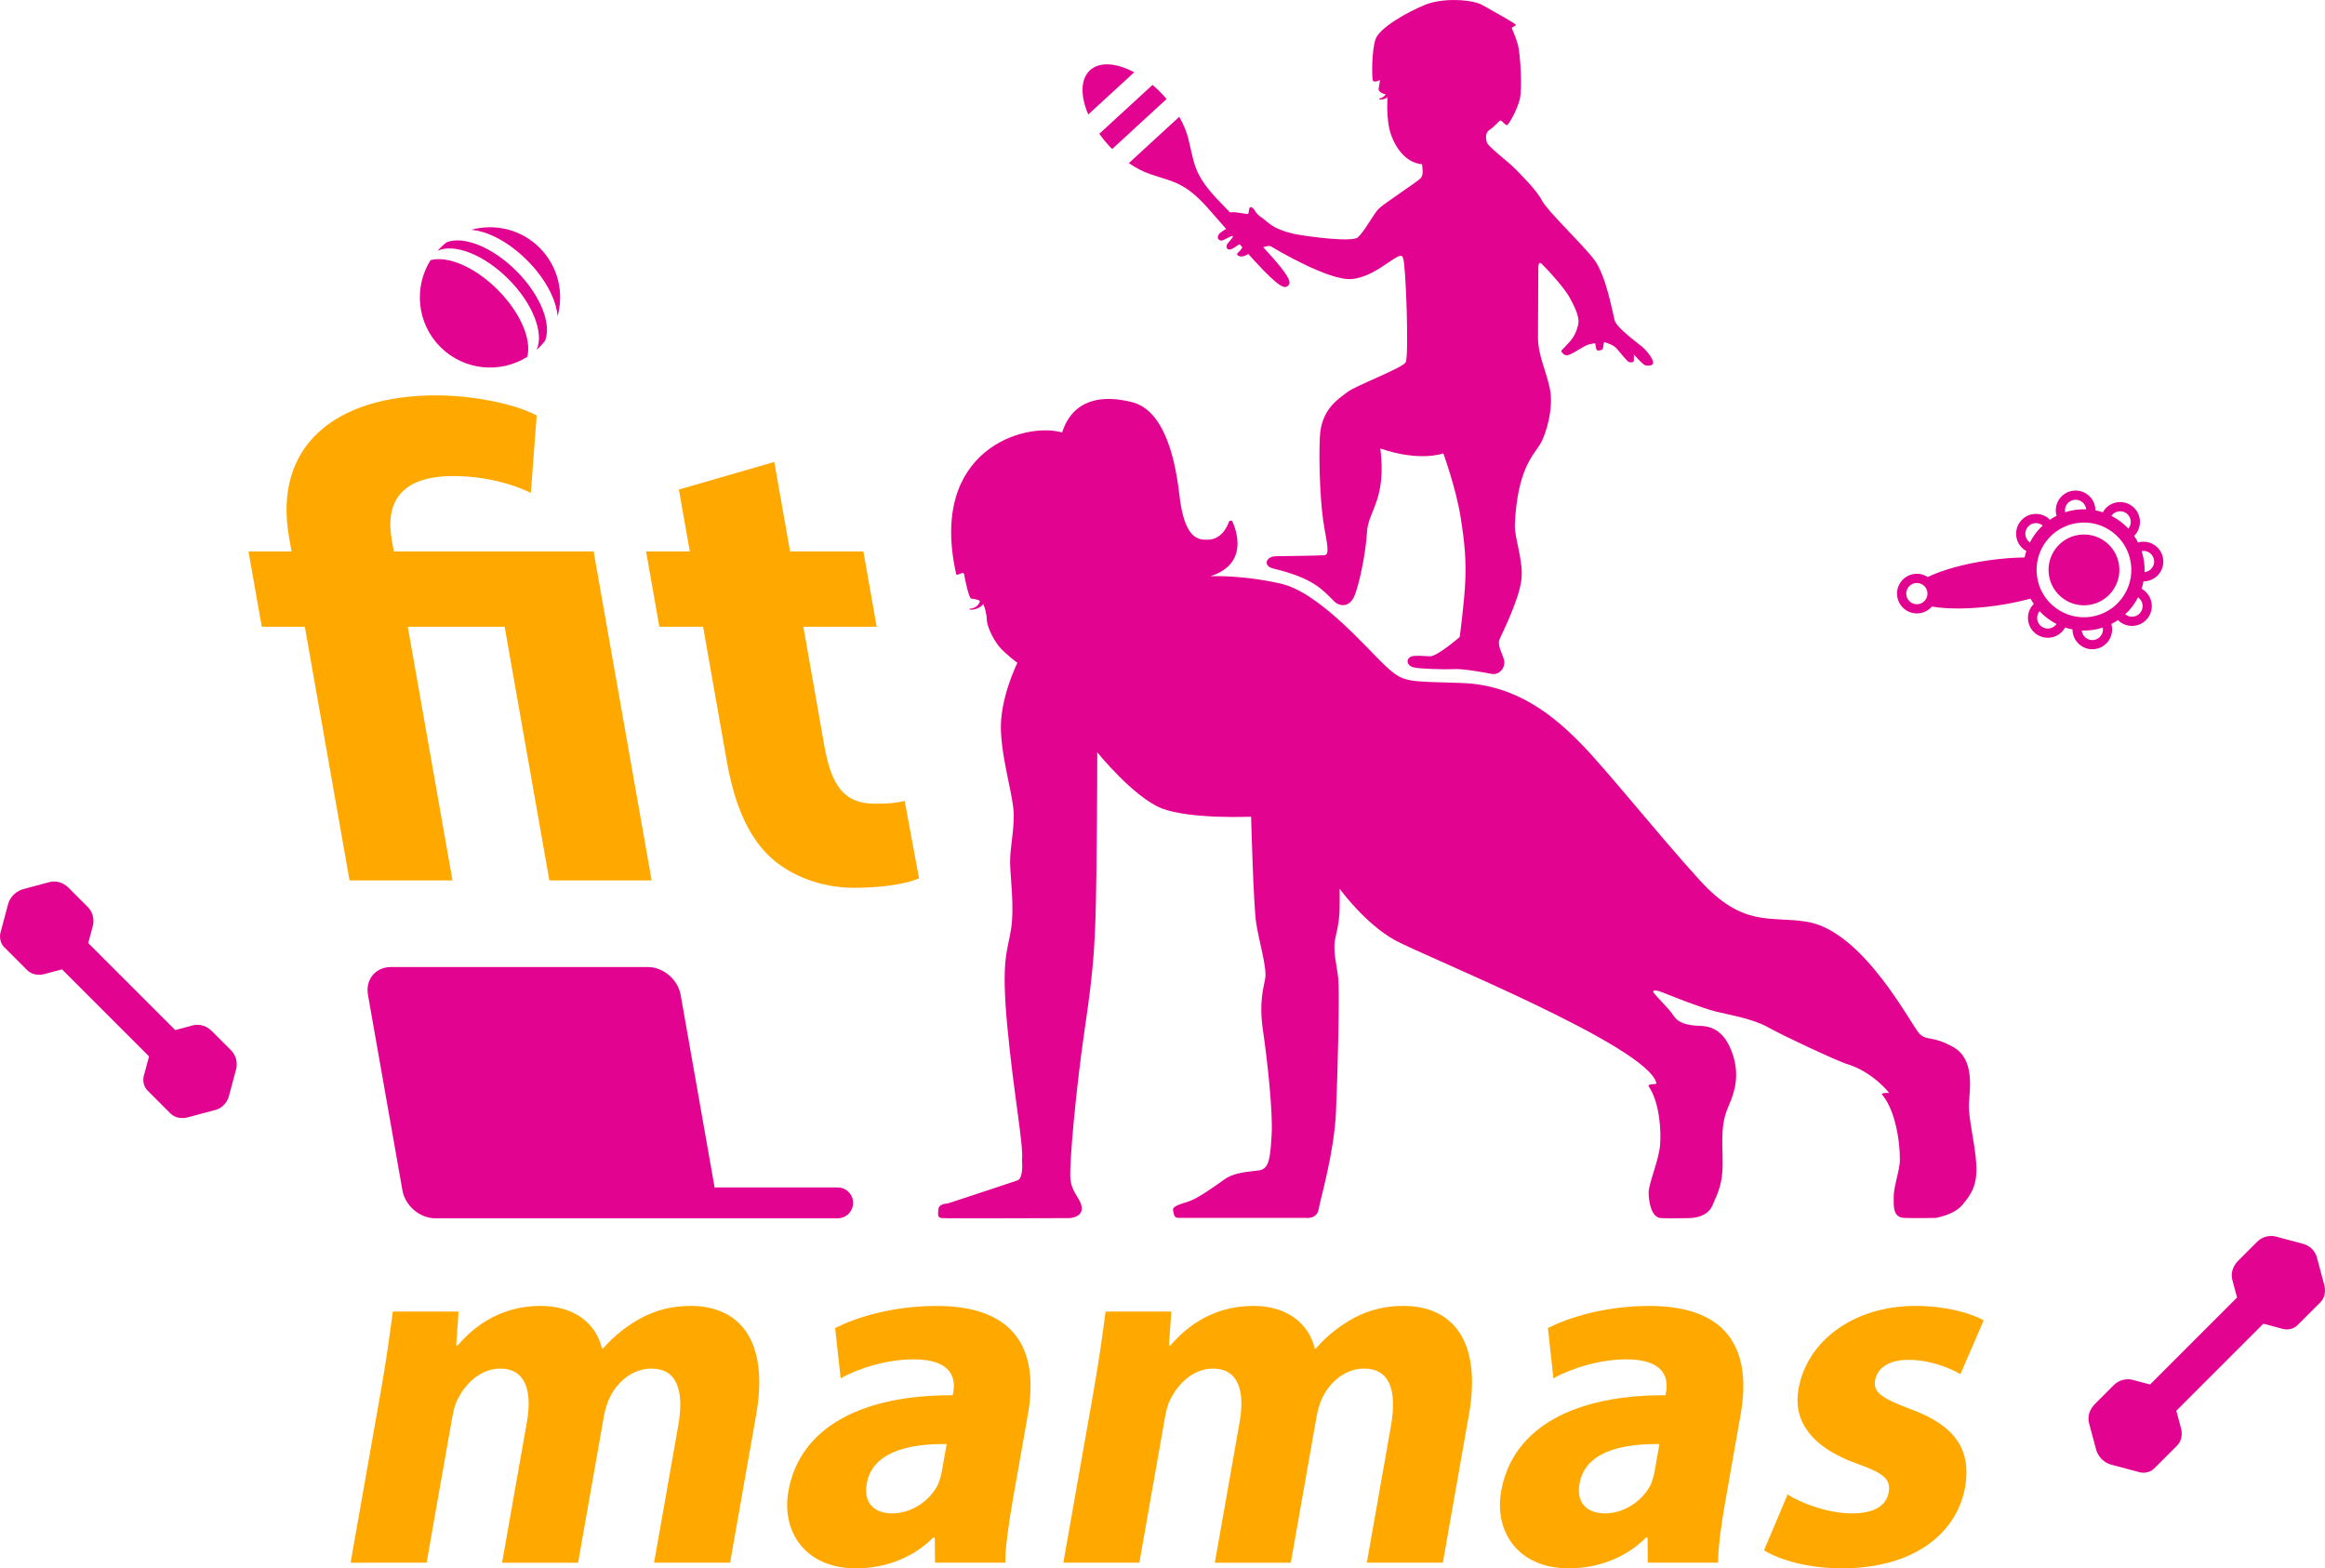
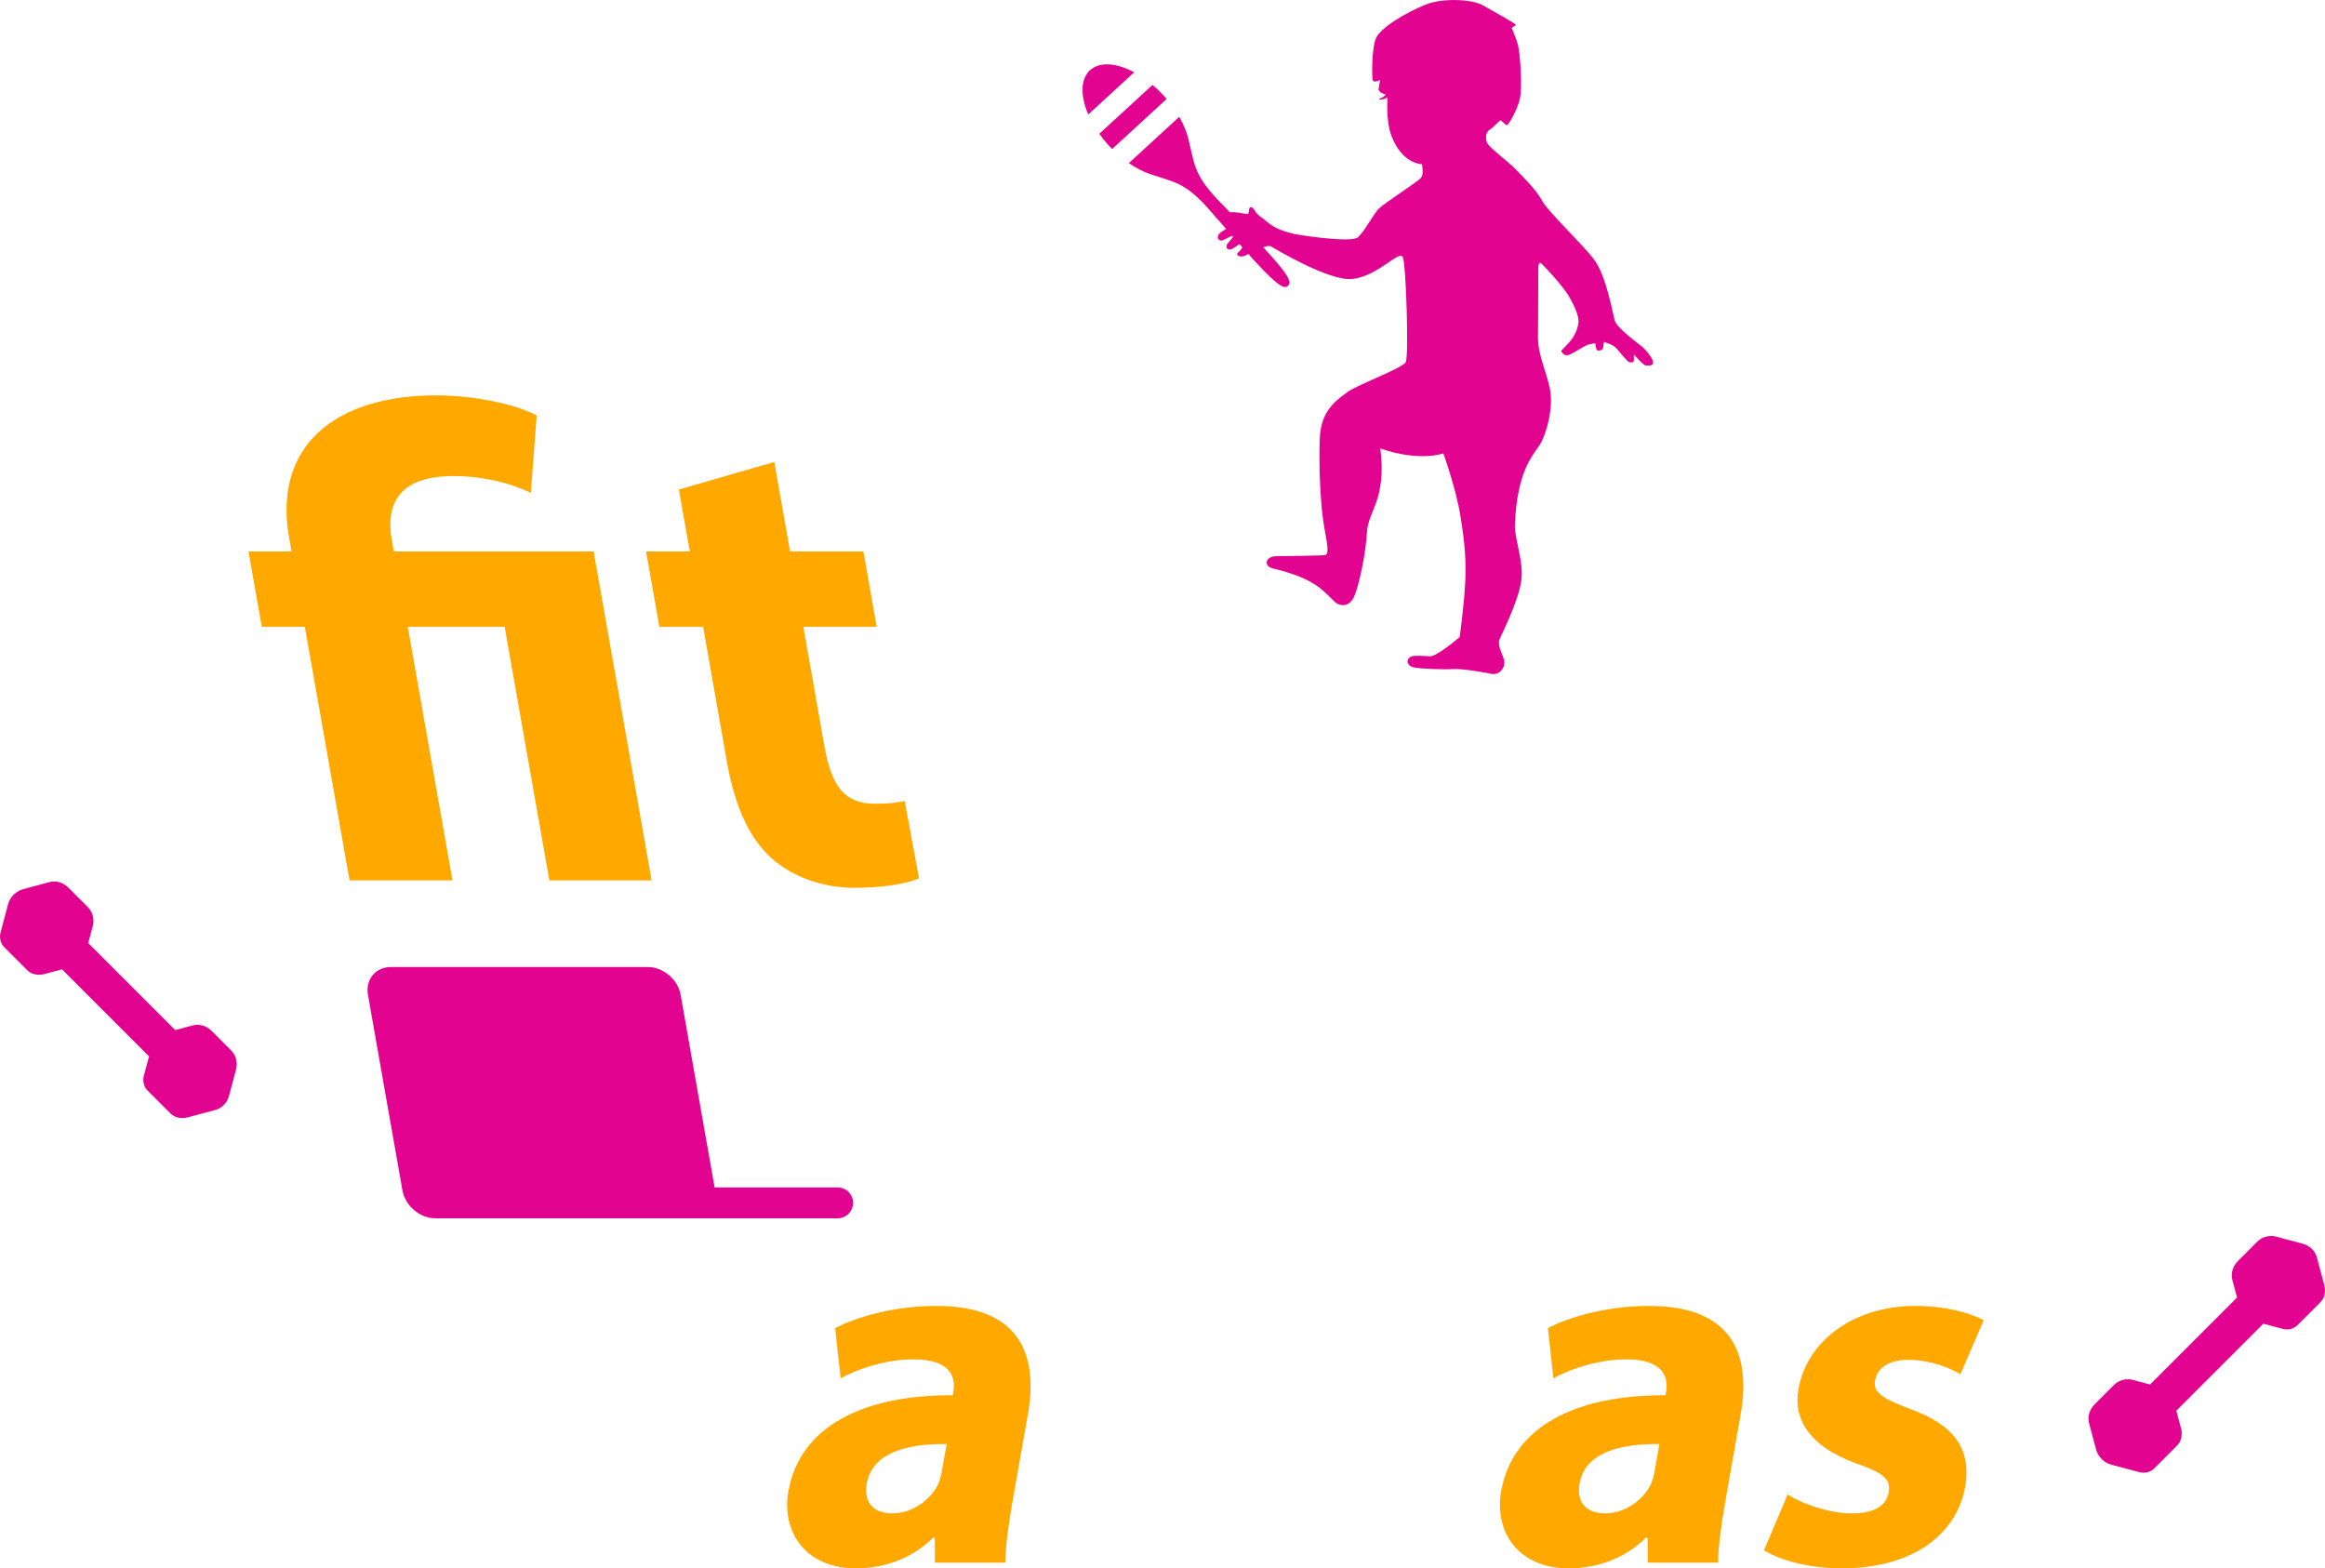
<svg xmlns="http://www.w3.org/2000/svg" version="1.1" id="Layer_1" x="0px" y="0px" width="445.812px" height="300.721px" viewBox="0 0 445.812 300.721" enable-background="new 0 0 445.812 300.721" xml:space="preserve">
  <path fill="#E20491" d="M160.62,227.686h-23.595l-6.509-36.911c-0.521-2.957-3.341-5.354-6.298-5.354h-49.25  c-2.957,0-4.932,2.397-4.41,5.354l6.607,37.474c0.521,2.957,3.341,5.354,6.298,5.354h77.157c1.634,0,2.959-1.324,2.959-2.958  S162.254,227.686,160.62,227.686z" />
  <path fill="#E20491" d="M223.106,18.312c-0.681-0.741-1.391-1.419-2.114-2.034l-10.206,9.379c0.552,0.772,1.167,1.537,1.849,2.278  c0.203,0.22,0.408,0.433,0.616,0.643l10.445-9.598C223.503,18.755,223.309,18.532,223.106,18.312z M242.761,47.994  c-1.805-1.963-5.578-5.908-9.528-9.977c-4.394-4.761-4.205-6.729-5.372-11.4c-0.328-1.345-0.918-2.78-1.742-4.221l-9.667,8.882  c1.366,0.944,2.747,1.652,4.059,2.094c4.557,1.558,6.534,1.535,10.905,6.314c3.722,4.278,7.334,8.374,9.139,10.336  c4.896,5.33,5.811,5.331,6.419,4.771S247.658,53.324,242.761,47.994z M209.001,13.472c-1.849,1.698-1.847,4.959-0.328,8.482  l8.809-8.095C214.1,12.049,210.852,11.773,209.001,13.472z" />
-   <path fill="#E20491" d="M103.47,47.509c-3.557-3.556-8.607-4.701-13.13-3.443c3.16,0.232,7.215,2.331,10.729,5.845  c3.514,3.514,5.612,7.569,5.846,10.729C108.172,56.116,107.025,51.065,103.47,47.509z M82.557,49.879  c-3.262,5.196-2.636,12.135,1.887,16.657c4.521,4.521,11.46,5.148,16.656,1.886c0.883-3.279-1.298-8.493-5.674-12.868  C91.051,51.177,85.837,48.997,82.557,49.879z M85.619,46.465c-0.406,0.322-0.801,0.668-1.176,1.043  c-0.186,0.187-0.363,0.376-0.535,0.569c3.199-1.444,8.867,0.723,13.568,5.424c4.701,4.701,6.867,10.369,5.424,13.568  c0.193-0.173,0.384-0.35,0.569-0.535c0.376-0.376,0.722-0.77,1.043-1.177c1.296-3.228-0.875-8.779-5.494-13.398  C94.398,47.341,88.847,45.17,85.619,46.465z" />
  <g>
    <g>
      <path fill="#E20491" d="M44.25,201.332l-3.568-3.567c-1.506-1.507-3.031-1.343-3.813-1.129c-0.446,0.12-2.008,0.538-3.27,0.877    l-16.68-16.681c0.482-1.797,0.888-3.318,0.888-3.318s0.619-2.007-1.03-3.655c-1.65-1.65-2.062-2.063-3.568-3.569    c-1.506-1.505-3.031-1.341-3.814-1.129c-0.782,0.213-5.004,1.341-5.004,1.341s-2.258,0.552-2.885,3.022    c-0.355,1.398-0.903,3.435-1.312,4.938c-0.659,1.996,0.594,3.137,0.594,3.137s2.702,2.701,4.394,4.394    c1.402,1.402,3.359,0.771,3.359,0.771l3.345-0.896l16.692,16.69c-0.299,1.134-0.634,2.376-0.908,3.383    c-0.66,1.995,0.593,3.135,0.593,3.135s2.702,2.702,4.394,4.395c1.403,1.401,3.359,0.77,3.359,0.77l5.124-1.373    c0,0,2.124-0.351,2.78-2.785c0.656-2.436,1.363-5.089,1.363-5.089S45.9,202.982,44.25,201.332z" />
    </g>
  </g>
  <g>
    <g>
      <path fill="#E20491" d="M445.669,246.374l-1.373-5.124c0,0-0.352-2.124-2.785-2.779c-2.436-0.657-5.09-1.363-5.09-1.363    s-2.004-0.62-3.654,1.03c-1.648,1.649-2.062,2.062-3.568,3.567s-1.342,3.031-1.129,3.813c0.121,0.445,0.539,2.009,0.877,3.271    l-16.68,16.681c-1.797-0.481-3.318-0.889-3.318-0.889s-2.006-0.62-3.656,1.03c-1.648,1.65-2.062,2.062-3.568,3.568    c-1.506,1.506-1.342,3.03-1.129,3.812c0.213,0.783,1.342,5.005,1.342,5.005s0.551,2.258,3.021,2.885    c1.398,0.355,3.436,0.903,4.939,1.312c1.994,0.659,3.135-0.594,3.135-0.594s2.701-2.702,4.393-4.395    c1.402-1.401,0.771-3.358,0.771-3.358l-0.896-3.346l16.691-16.69c1.133,0.298,2.375,0.634,3.381,0.907    c1.996,0.659,3.135-0.594,3.135-0.594s2.703-2.702,4.395-4.394C446.302,248.33,445.669,246.374,445.669,246.374z" />
    </g>
  </g>
-   <path fill="#E20491" d="M411.539,111.437c2.08-0.292,3.527-2.214,3.236-4.292c-0.293-2.079-2.217-3.527-4.293-3.235  c-0.18,0.025-0.352,0.063-0.52,0.111c-0.223-0.44-0.469-0.864-0.744-1.27c0.123-0.122,0.24-0.252,0.35-0.394  c1.262-1.677,0.928-4.061-0.748-5.323c-1.678-1.263-4.061-0.928-5.322,0.748c-0.107,0.144-0.199,0.292-0.283,0.443  c-0.465-0.152-0.939-0.275-1.424-0.368c-0.002-0.174-0.012-0.351-0.037-0.526c-0.293-2.078-2.215-3.525-4.293-3.233  s-3.527,2.214-3.234,4.293c0.025,0.178,0.062,0.35,0.109,0.518c-0.438,0.224-0.863,0.47-1.268,0.744  c-0.121-0.122-0.252-0.24-0.395-0.348c-1.676-1.265-4.059-0.93-5.322,0.748c-1.264,1.676-0.928,4.059,0.748,5.321  c0.143,0.107,0.291,0.199,0.443,0.283c-0.133,0.403-0.244,0.815-0.332,1.234c-2.078,0.021-4.377,0.191-6.783,0.53  c-4.809,0.677-9.025,1.875-11.793,3.22c-0.744-0.488-1.66-0.721-2.611-0.586c-2.078,0.292-3.525,2.214-3.234,4.293  c0.293,2.078,2.215,3.525,4.293,3.233c0.951-0.134,1.77-0.607,2.35-1.281c3.029,0.527,7.414,0.519,12.225-0.157  c2.416-0.339,4.682-0.812,6.689-1.366c0.191,0.354,0.4,0.695,0.623,1.024c-0.123,0.123-0.238,0.252-0.348,0.395  c-1.264,1.677-0.928,4.06,0.748,5.323c1.676,1.263,4.061,0.928,5.322-0.748c0.107-0.144,0.199-0.292,0.283-0.443  c0.463,0.152,0.939,0.274,1.424,0.368c0,0.174,0.012,0.349,0.035,0.525c0.293,2.079,2.215,3.526,4.293,3.234  c2.08-0.292,3.527-2.214,3.234-4.293c-0.023-0.178-0.061-0.35-0.109-0.518c0.439-0.225,0.863-0.47,1.268-0.744  c0.123,0.122,0.252,0.24,0.395,0.348c1.678,1.265,4.061,0.93,5.324-0.748c1.262-1.676,0.928-4.06-0.748-5.321  c-0.143-0.107-0.293-0.199-0.443-0.283c0.152-0.464,0.273-0.939,0.367-1.424C411.189,111.473,411.363,111.462,411.539,111.437z   M367.837,115.839c-1.115,0.156-2.146-0.619-2.303-1.733c-0.156-1.115,0.619-2.146,1.734-2.302c1.113-0.157,2.145,0.619,2.303,1.733  C369.728,114.651,368.951,115.683,367.837,115.839z M404.904,98.844c0.678-0.898,1.955-1.078,2.854-0.4  c0.898,0.677,1.078,1.955,0.402,2.854c-0.02,0.022-0.035,0.042-0.053,0.062c-0.932-0.999-2.031-1.828-3.25-2.447  C404.875,98.89,404.888,98.866,404.904,98.844z M397.707,95.844c1.113-0.157,2.145,0.618,2.301,1.733  c0.004,0.026,0.004,0.052,0.008,0.078c-0.67-0.024-1.352,0.01-2.039,0.106s-1.352,0.252-1.988,0.46  c-0.006-0.026-0.012-0.053-0.016-0.077C395.814,97.03,396.591,96,397.707,95.844z M389.23,104.013  c-0.023-0.016-0.047-0.028-0.068-0.045c-0.898-0.679-1.078-1.955-0.4-2.854c0.678-0.898,1.955-1.078,2.854-0.401  c0.021,0.018,0.043,0.035,0.062,0.054C390.677,101.695,389.847,102.796,389.23,104.013z M394.285,119.711  c-0.678,0.899-1.957,1.079-2.855,0.401c-0.898-0.677-1.078-1.955-0.4-2.854c0.018-0.021,0.035-0.042,0.053-0.062  c0.932,1,2.031,1.829,3.25,2.448C394.314,119.666,394.3,119.689,394.285,119.711z M401.482,122.713  c-1.115,0.156-2.146-0.621-2.303-1.734c-0.004-0.026-0.004-0.052-0.006-0.078c0.67,0.023,1.352-0.01,2.039-0.106  c0.688-0.096,1.352-0.252,1.988-0.46c0.004,0.026,0.012,0.052,0.016,0.077C403.373,121.525,402.597,122.556,401.482,122.713z   M400.859,118.272c-4.969,0.698-9.562-2.763-10.26-7.73c-0.697-4.967,2.764-9.561,7.73-10.259s9.561,2.763,10.258,7.73  C409.287,112.98,405.826,117.574,400.859,118.272z M410.429,117.442c-0.678,0.898-1.955,1.078-2.854,0.401  c-0.023-0.018-0.043-0.035-0.064-0.054c1-0.931,1.83-2.03,2.449-3.248c0.021,0.016,0.045,0.028,0.066,0.045  C410.927,115.266,411.107,116.543,410.429,117.442z M410.726,105.655c1.115-0.157,2.146,0.62,2.305,1.734  c0.154,1.113-0.621,2.146-1.736,2.302c-0.025,0.004-0.051,0.004-0.078,0.007c0.025-0.67-0.01-1.352-0.105-2.039  c-0.096-0.687-0.252-1.352-0.459-1.989C410.675,105.665,410.701,105.659,410.726,105.655z M398.648,102.552  c-3.715,0.521-6.303,3.957-5.779,7.671c0.521,3.715,3.957,6.304,7.672,5.78c3.713-0.521,6.301-3.957,5.779-7.671  C405.798,104.618,402.363,102.029,398.648,102.552z" />
-   <path fill="#E20491" d="M195.083,127.096c0,0-3.5,7.002-3.15,13.303c0.352,6.302,2.45,12.427,2.45,15.928c0,3.5-0.7,6.126-0.7,8.926  c0,2.803,0.877,8.576,0.176,12.952c-0.699,4.375-1.926,5.774-0.699,18.729c1.225,12.952,3.15,22.753,2.8,25.554  c0,0,0.351,3.413-0.875,3.852s-13.39,4.426-13.39,4.426s-1.662,0-1.75,1.05c-0.088,1.051-0.264,1.663,0.699,1.75  c0.963,0.088,24.416,0,24.416,0s2.45-0.087,2.363-1.925c-0.088-1.838-2.013-2.851-2.188-5.824  c-0.176-2.978,1.051-16.892,2.801-28.791c1.75-11.901,2.013-16.364,2.188-29.316c0.176-12.951,0.176-23.453,0.176-23.453  s6.982,8.629,12.35,10.741c5.367,2.111,17.145,1.601,17.145,1.601s0.438,16.802,0.963,20.303c0.521,3.5,2.101,8.663,1.75,10.677  c-0.354,2.013-1.229,4.639-0.438,9.978c0.787,5.34,1.924,15.489,1.662,19.952c-0.263,4.464-0.438,6.649-2.451,6.913  c-2.012,0.265-4.726,0.353-6.648,1.751c-1.928,1.398-5.162,3.676-6.826,4.2c-1.662,0.524-3.148,0.963-2.977,1.663  c0.174,0.699,0.09,1.486,1.051,1.486c0.963,0,24.33,0,24.33,0s2.188,0.351,2.535-1.663c0.352-2.014,2.977-10.854,3.326-18.642  c0.352-7.788,0.699-22.929,0.438-25.554c-0.262-2.625-1.142-5.427-0.524-7.965c0.61-2.536,0.789-4.112,0.789-6.037  c0-1.926,0-3.238,0-3.238s4.897,6.739,10.676,9.892c5.775,3.148,48.539,20.303,50.059,27.392c0.092,0.313-1.867,0.008-1.451,0.637  c2.205,3.342,2.357,8.92,2.15,11.268c-0.264,2.976-2.188,7.305-2.188,9.055s0.521,4.812,2.361,4.899c1.838,0.088,4.986,0,4.986,0  s3.766,0.264,4.898-2.45c1.139-2.713,2.102-4.152,1.928-9.49c-0.176-5.34,0.086-7.09,1.227-9.715  c1.139-2.626,2.014-5.688,0.787-9.538c-1.227-3.852-3.299-5.571-6.186-5.659c-2.889-0.088-4.404-0.643-5.279-2.042  c-0.877-1.398-3.938-4.199-3.852-4.552c0.088-0.35,0.787-0.263,2.275,0.353c1.484,0.611,7,2.801,9.801,3.5s6.914,1.312,10.062,3.062  c3.15,1.75,12.164,5.95,14.789,6.913c5.162,1.486,8.312,5.602,8.312,5.602s-1.643-0.026-1.371,0.292  c3.148,3.732,3.621,11.542,3.385,13.359c-0.262,2.014-1.137,4.552-1.137,6.302s-0.178,3.938,2.012,4.024  c2.188,0.088,6.039,0,6.039,0s3.5-0.524,5.162-2.538c1.664-2.014,2.889-3.764,2.625-7.876s-1.574-8.751-1.396-11.64  c0.174-2.89,1.049-8.4-2.979-10.678c-4.023-2.273-4.988-1.139-6.479-2.538c-1.484-1.398-10.734-19.831-21.699-21.526  c-7.004-1.14-12.166,1.227-20.566-8.053c-8.398-9.274-17.766-21.09-22.754-26.166c-4.988-5.074-12.164-11.199-22.752-11.551  c-10.591-0.351-11.115,0-14.615-3.237s-12.688-14.179-20.215-15.841c-7.527-1.661-12.777-1.392-13.392-1.398  c8.364-2.664,4.112-10.677,4.112-10.677l-0.51,0.089c0,0-1.014,3.588-4.129,3.588c-1.729,0.037-4.455-0.004-5.426-8.576  c-0.971-8.573-3.467-16.349-9.031-17.787c-5.566-1.438-11.323-0.768-13.46,5.798c-7.173-2.054-25.658,3.295-20.319,27.118  c0.128,0.566,1.344-0.584,1.505,0.011c0.962,4.987,1.399,4.729,1.399,4.729s1.08,0.086,1.662,0.438  c-0.35,1.518-2.041,1.518-2.041,1.518l0.16,0.188c0,0,1.729,0.045,2.517-1.095c0.153,0.24,0.678,1.838,0.678,2.978  c0,1.139,1.138,3.677,2.363,5.162C192.808,125.434,195.083,127.096,195.083,127.096z" />
  <path fill="#E20491" d="M316.958,69.357c-0.176-0.875-1.283-2.157-1.926-2.741c-0.643-0.583-5.02-3.677-5.426-5.191  c-0.408-1.517-1.635-8.574-3.908-11.609c-2.275-3.032-9.043-9.395-10.035-11.376c-0.992-1.982-4.375-5.312-5.427-6.358  c-1.049-1.049-4.899-3.969-5.133-4.784c-0.233-0.814-0.353-1.865,0.582-2.448s1.84-1.874,2.103-1.75  c0.26,0.124,0.883,0.931,1.176,0.895c0.293-0.037,1.916-2.818,2.441-4.921c0.522-2.1,0.114-8.809-0.353-10.501  c-0.468-1.691-1.16-3.035-1.166-3.208c-0.009-0.174,0.733-0.34,0.769-0.586c0.03-0.248-4.443-2.682-6.369-3.791  c-1.924-1.106-7.523-1.457-10.91-0.114c-3.383,1.342-8.867,4.436-9.625,6.649c-0.76,2.216-0.701,7.293-0.523,7.876  c0.176,0.583,1.398-0.06,1.398-0.06l-0.291,1.75c0,0-0.08,0.657,1.393,1.021c-0.242,0.288-0.686,0.718-1.219,0.765  c-0.037,0.143-0.035,0.201-0.035,0.201s0.938,0.086,1.555-0.417c-0.1,2.494,0.033,5.075,0.582,6.833  c0.584,1.866,2.393,5.659,6.064,6.01c0.061,0.815,0.354,1.982-0.291,2.686c-0.643,0.698-7.02,4.838-8.014,5.829  c-0.992,0.989-2.689,4.313-4.004,5.487c-1.066,0.953-8.824-0.03-12.234-0.648c-0.104-0.034-0.221-0.066-0.354-0.102  c-3.212-0.766-4.132-1.698-5.095-2.437c-0.308-0.313-0.89-0.649-1.403-1.098c-0.644-0.559-0.812-1.371-1.369-1.5  c-0.56-0.13-0.388,1.224-0.603,1.299c-0.22,0.073-2.158-0.369-2.938-0.328c-1.533,0.08-2.787,0.104-2.892,0.25  c-0.104,0.144-0.438,0.845,0.244,0.934c1.271,0.166,2.67,0.312,2.957,0.739c0.284,0.43,0.065,0.434-0.293,0.553  c-0.363,0.12-2.177,1.254-2.479,1.522c-0.309,0.269-0.506,0.833-0.344,1.062c0.16,0.229,0.467,0.562,1.082,0.244  c0.611-0.314,1.666-0.859,1.834-0.79c0.17,0.066-0.986,1.354-1.146,1.565c-0.155,0.213-0.264,0.734,0.06,0.97  c0.319,0.233,0.854,0.027,1.283-0.264c0.43-0.286,1.508-1.084,1.754-0.901c0.25,0.183-0.404,1.23-0.649,1.49  c-0.246,0.258-0.734,0.557-0.502,0.835c0.229,0.281,0.995,0.51,1.967-0.146c0.973-0.652,1.416-1.042,2.229-1.104  c0.228-0.02,1.688-0.713,2.201-0.418c0.519,0.295,11.045,6.663,15.521,6.267c5.252-0.468,9.627-6.302,9.859-3.851  c0.467,0.522,1.168,18.695,0.467,19.836c-0.699,1.138-9.566,4.435-11.201,5.718c-1.633,1.282-5.018,3.209-5.25,8.692  c-0.233,5.482,0.129,13.394,0.889,17.43c0.765,4.037,0.818,5.076-0.057,5.134c-0.877,0.061-7.19,0.19-9.205,0.19  c-2.012,0-2.596,1.924-0.496,2.377c7.646,1.853,9.277,3.979,11.451,6.097c0.918,1.094,3.1,1.688,4.156-1.095  c0.85-2.233,2.068-7.828,2.305-11.987c0.234-4.162,3.783-6.183,2.566-16.045c7.643,2.625,12.076,0.935,12.076,0.935  s2.393,6.595,3.268,11.962c0.875,5.365,1.107,8.574,0.934,12.603c-0.172,4.026-1.062,10.646-1.062,10.646s-4.348,3.764-5.729,3.703  c-1.387-0.059-1.971-0.146-2.609-0.088c-2.16-0.088-2.115,1.928-0.41,2.219c0.643,0.232,5.719,0.438,7.525,0.32  c1.811-0.116,5.863,0.627,7.352,0.918c1.49,0.291,2.758-1.271,2.363-2.713c-0.395-1.441-1.371-2.785-0.787-4.066  c0.584-1.285,3.572-7.322,4.098-11.059c0.525-3.732-1.342-8.168-1.225-10.793c0.467-10.677,3.617-13.357,4.842-15.401  c1.227-2.04,2.627-7.116,1.867-10.677s-2.275-6.418-2.275-9.803c0-3.384,0.06-13.359,0.06-13.359s-0.033-1.419,0.646-0.758  c1.42,1.386,4.34,4.618,5.367,6.477c1.518,2.74,1.863,4.144,1.633,5.191c-0.232,1.048-0.699,2.218-1.574,3.209  s-1.691,1.811-1.691,1.811s0.408,1.049,1.342,0.814c0.934-0.231,2.977-1.75,3.793-1.982c0.816-0.231,1.398-0.291,1.398-0.291  s0.117,1.398,0.469,1.398c0.35,0,0.99,0,1.051-0.584c0.057-0.583,0.174-1.05,0.174-1.05s1.75,0.467,2.393,1.227  c0.645,0.759,2.104,2.565,2.396,2.625c0.291,0.06,0.934,0.176,0.934-0.351s0-1.108,0-1.108s1.75,2.043,2.275,2.102  C316.083,70.117,317.132,70.232,316.958,69.357z" />
  <g>
    <g>
-       <path fill="#FFA800" d="M73.007,266.847c1.06-6.009,1.765-11.127,2.314-15.361h12.604l-0.457,6.498h0.295    c2.606-3.053,7.64-7.582,15.91-7.582c6.204,0,10.571,3.15,11.754,8.174h0.197c2.224-2.561,4.72-4.432,7.228-5.811    c2.937-1.576,6.029-2.363,9.574-2.363c9.256,0,15.102,6.5,12.566,20.875l-5.001,28.359h-14.572l4.619-26.193    c1.232-6.99-0.32-11.027-5.146-11.027c-3.446,0-6.324,2.363-7.812,5.222c-0.585,1.082-1.06,2.657-1.269,3.84l-4.965,28.162H96.273    l4.758-26.979c1.076-6.104-0.36-10.242-5.087-10.242c-3.84,0-6.626,2.955-7.946,5.416c-0.7,1.185-1.042,2.562-1.25,3.742    l-4.949,28.062H67.225L73.007,266.847z" />
      <path fill="#FFA800" d="M194.147,287.917c-0.816,4.629-1.4,9.062-1.377,11.72h-13.49l-0.035-4.824h-0.296    c-3.828,3.84-9.116,5.908-14.827,5.908c-9.748,0-14.308-7.091-12.953-14.771c2.205-12.506,14.489-18.512,31.507-18.414    l0.121-0.688c0.452-2.562-0.284-6.205-7.67-6.205c-4.923,0-10.437,1.674-13.935,3.645l-1.056-9.647    c3.678-1.871,10.691-4.234,19.455-4.234c16.05,0,19.504,9.453,17.507,20.777L194.147,287.917z M181.518,276.89    c-7.86-0.101-14.295,1.771-15.319,7.582c-0.677,3.84,1.553,5.711,4.901,5.711c3.741,0,7.229-2.461,8.751-5.517    c0.336-0.787,0.591-1.674,0.747-2.561L181.518,276.89z" />
-       <path fill="#FFA800" d="M209.677,266.847c1.06-6.009,1.766-11.127,2.314-15.361h12.605l-0.457,6.498h0.295    c2.604-3.053,7.64-7.582,15.909-7.582c6.203,0,10.57,3.15,11.755,8.174h0.196c2.226-2.561,4.722-4.432,7.229-5.811    c2.937-1.576,6.026-2.363,9.574-2.363c9.256,0,15.101,6.5,12.563,20.875l-5,28.359h-14.574l4.619-26.193    c1.232-6.99-0.317-11.027-5.146-11.027c-3.444,0-6.324,2.363-7.812,5.222c-0.586,1.082-1.062,2.657-1.271,3.84l-4.965,28.162    H232.94l4.759-26.979c1.075-6.104-0.359-10.242-5.087-10.242c-3.842,0-6.627,2.955-7.946,5.416    c-0.699,1.185-1.041,2.562-1.25,3.742l-4.95,28.062h-14.571L209.677,266.847z" />
      <path fill="#FFA800" d="M330.818,287.917c-0.816,4.629-1.4,9.062-1.377,11.72h-13.49l-0.035-4.824h-0.295    c-3.828,3.84-9.117,5.908-14.828,5.908c-9.748,0-14.308-7.091-12.953-14.771c2.205-12.506,14.49-18.512,31.51-18.414l0.119-0.688    c0.451-2.562-0.283-6.205-7.67-6.205c-4.924,0-10.438,1.674-13.937,3.645l-1.055-9.647c3.679-1.871,10.688-4.234,19.452-4.234    c16.051,0,19.506,9.453,17.508,20.777L330.818,287.917z M318.189,276.89c-7.859-0.101-14.297,1.771-15.318,7.582    c-0.678,3.84,1.553,5.711,4.898,5.711c3.74,0,7.23-2.461,8.754-5.517c0.336-0.787,0.59-1.674,0.744-2.561L318.189,276.89z" />
      <path fill="#FFA800" d="M342.779,286.541c2.461,1.674,7.826,3.646,12.256,3.646c4.529,0,6.68-1.576,7.113-4.039    c0.434-2.461-0.836-3.644-6.117-5.515c-9.355-3.35-12.24-8.766-11.152-14.377c1.6-9.061,10.477-15.854,22.393-15.854    c5.611,0,10.408,1.279,13.102,2.756l-4.48,10.34c-1.957-1.182-5.812-2.758-9.949-2.758c-3.645,0-5.973,1.479-6.404,3.939    c-0.398,2.264,1.264,3.444,6.809,5.514c8.602,3.152,11.625,7.779,10.475,14.869c-1.58,8.961-9.852,15.655-23.637,15.655    c-6.301,0-11.654-1.479-14.949-3.446L342.779,286.541z" />
    </g>
    <g>
      <path fill="#FFA800" d="M67.028,168.816l-8.576-48.634h-8.256l-2.548-14.447h8.257l-0.478-2.709    c-3.071-17.416,8.745-27.219,28.225-27.219c6.708,0,14.979,1.547,19.258,3.867l-1.125,14.838    c-3.392-1.68-8.695-3.227-14.888-3.227c-10.32,0-12.999,5.288-11.771,12.254l0.387,2.192h38.313l11.123,63.082H105.34    l-8.575-48.634H78.189l8.575,48.634L67.028,168.816L67.028,168.816z" />
      <path fill="#FFA800" d="M148.468,88.579l3.025,17.155h14.062l2.547,14.447h-14.061l4.026,22.833    c1.342,7.61,3.762,11.094,9.695,11.094c2.709,0,3.848-0.129,5.715-0.519l2.744,14.839c-2.397,1.028-6.905,1.805-12.452,1.805    c-6.321,0-12.02-2.32-15.685-5.547c-4.271-3.74-7.146-9.806-8.716-18.705l-4.55-25.8h-8.385l-2.548-14.447h8.386l-2.094-11.866    L148.468,88.579z" />
    </g>
  </g>
</svg>